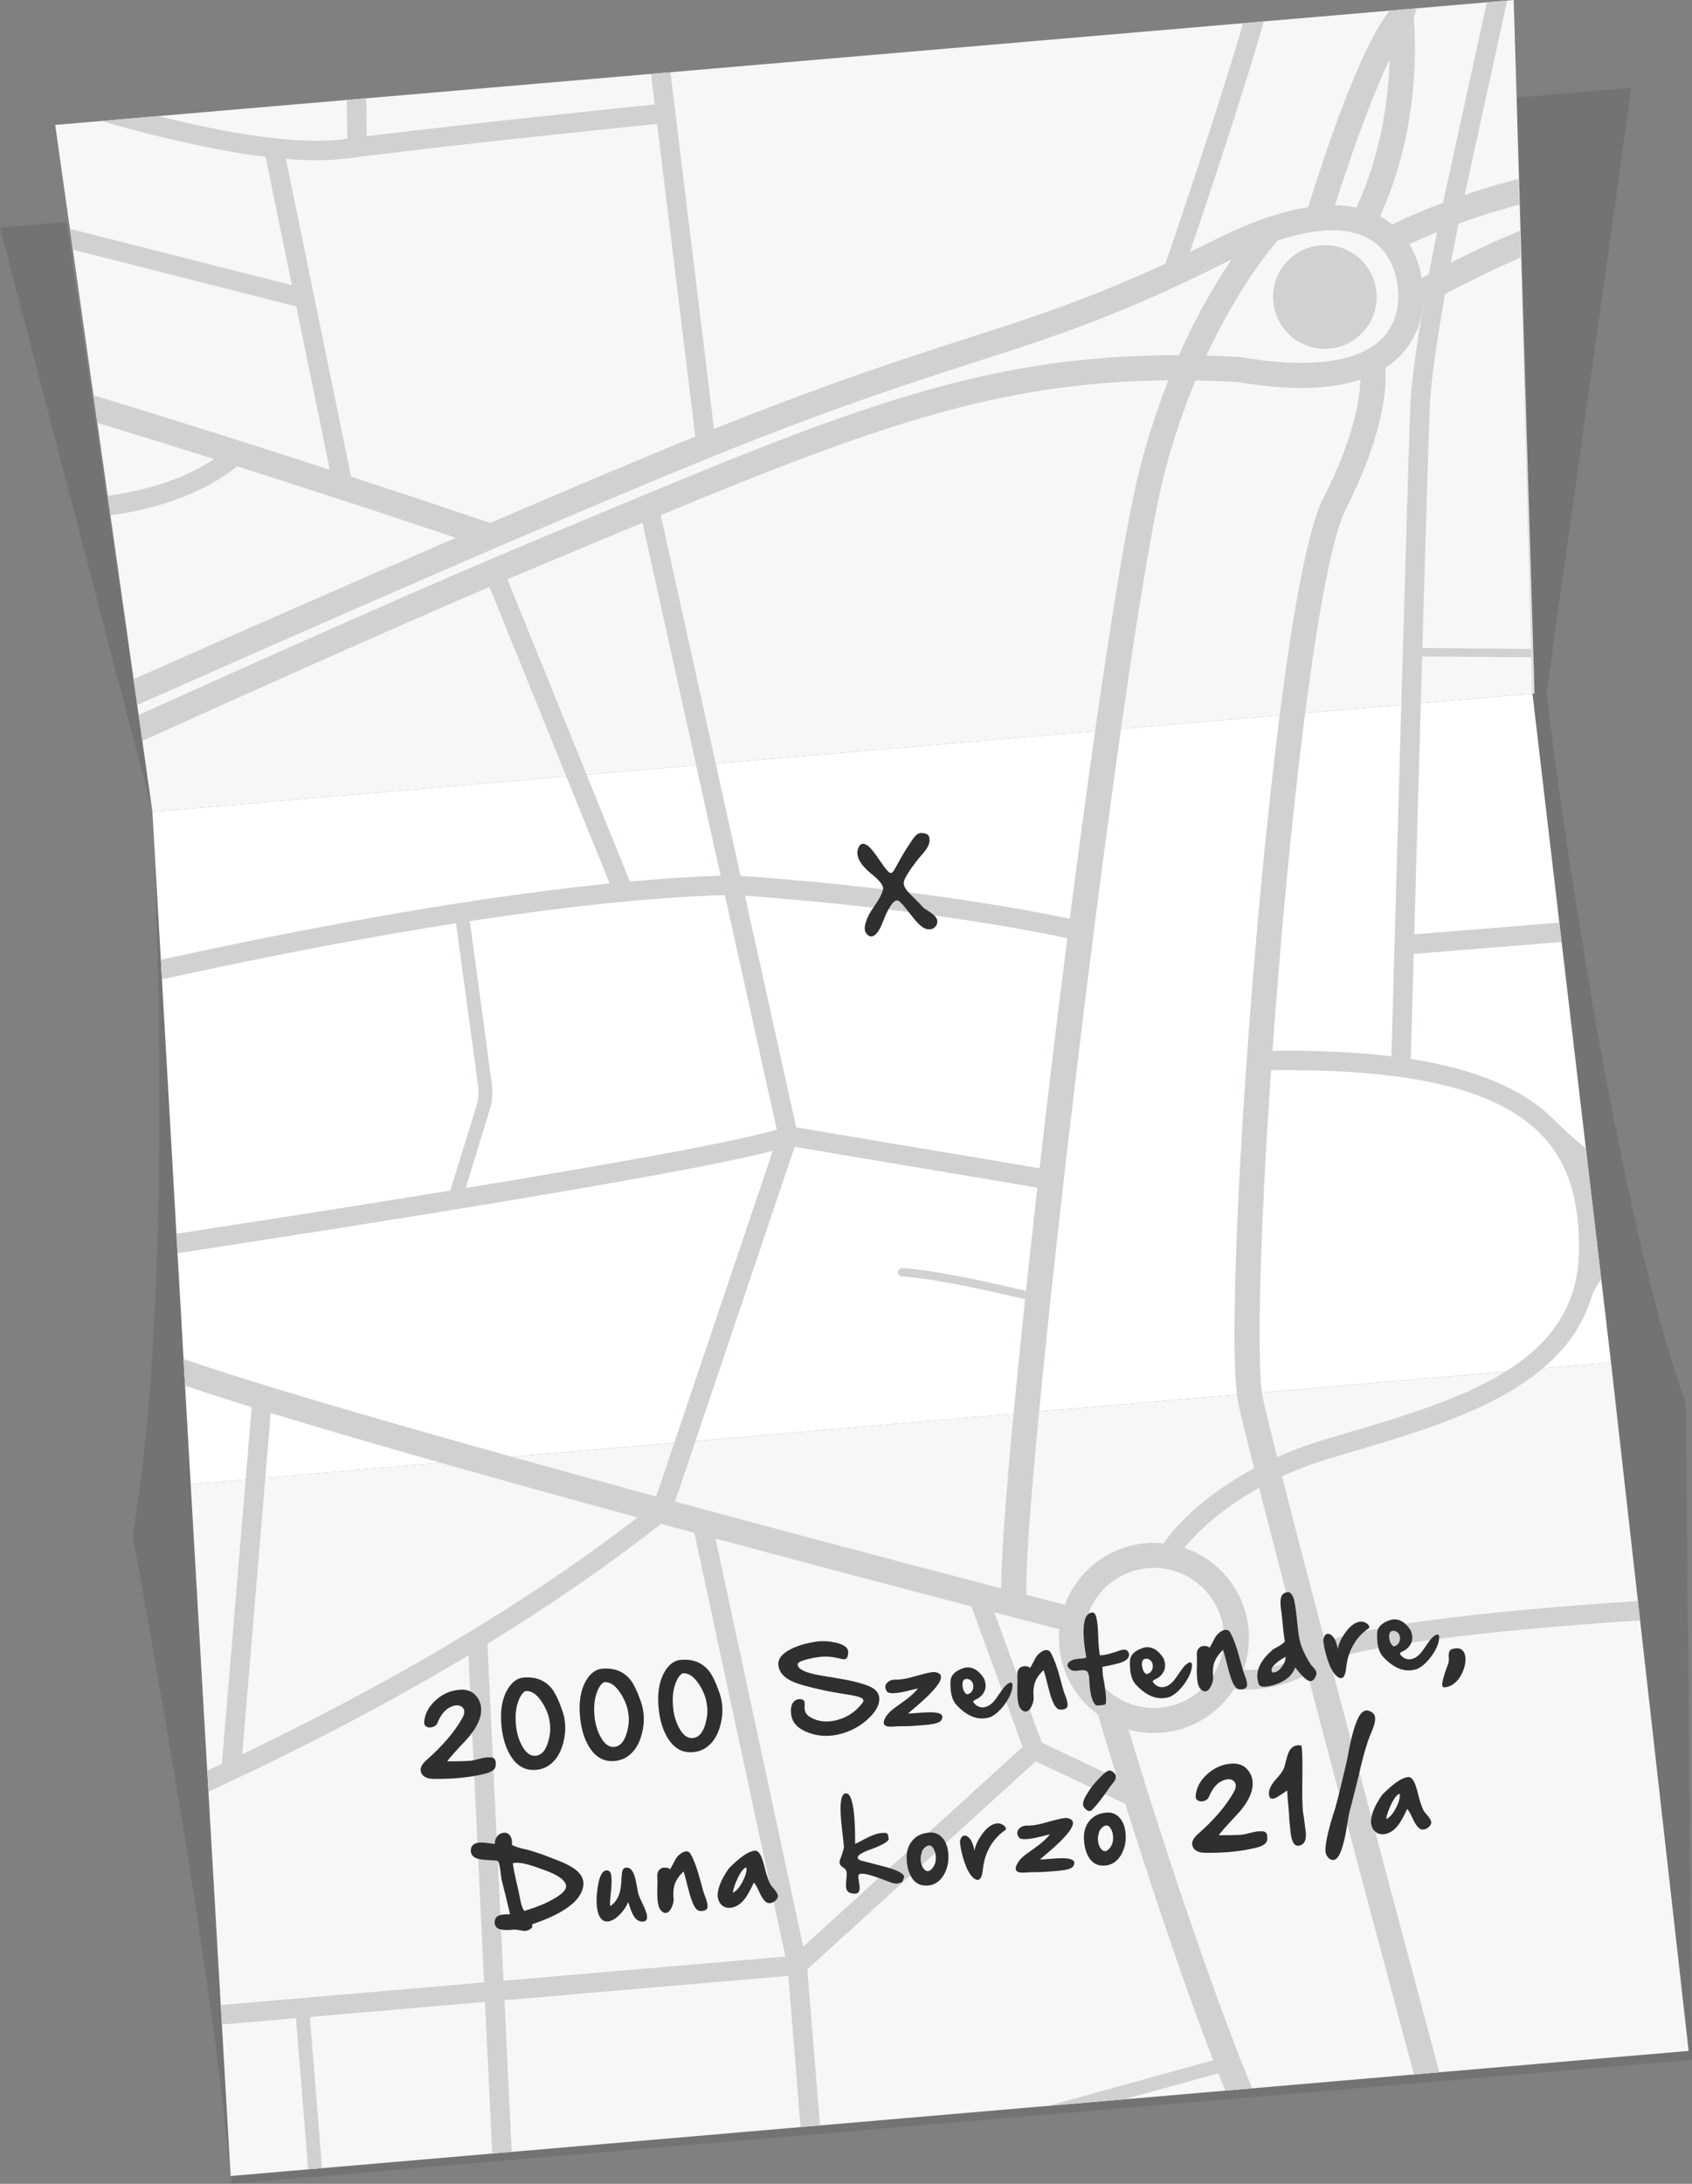
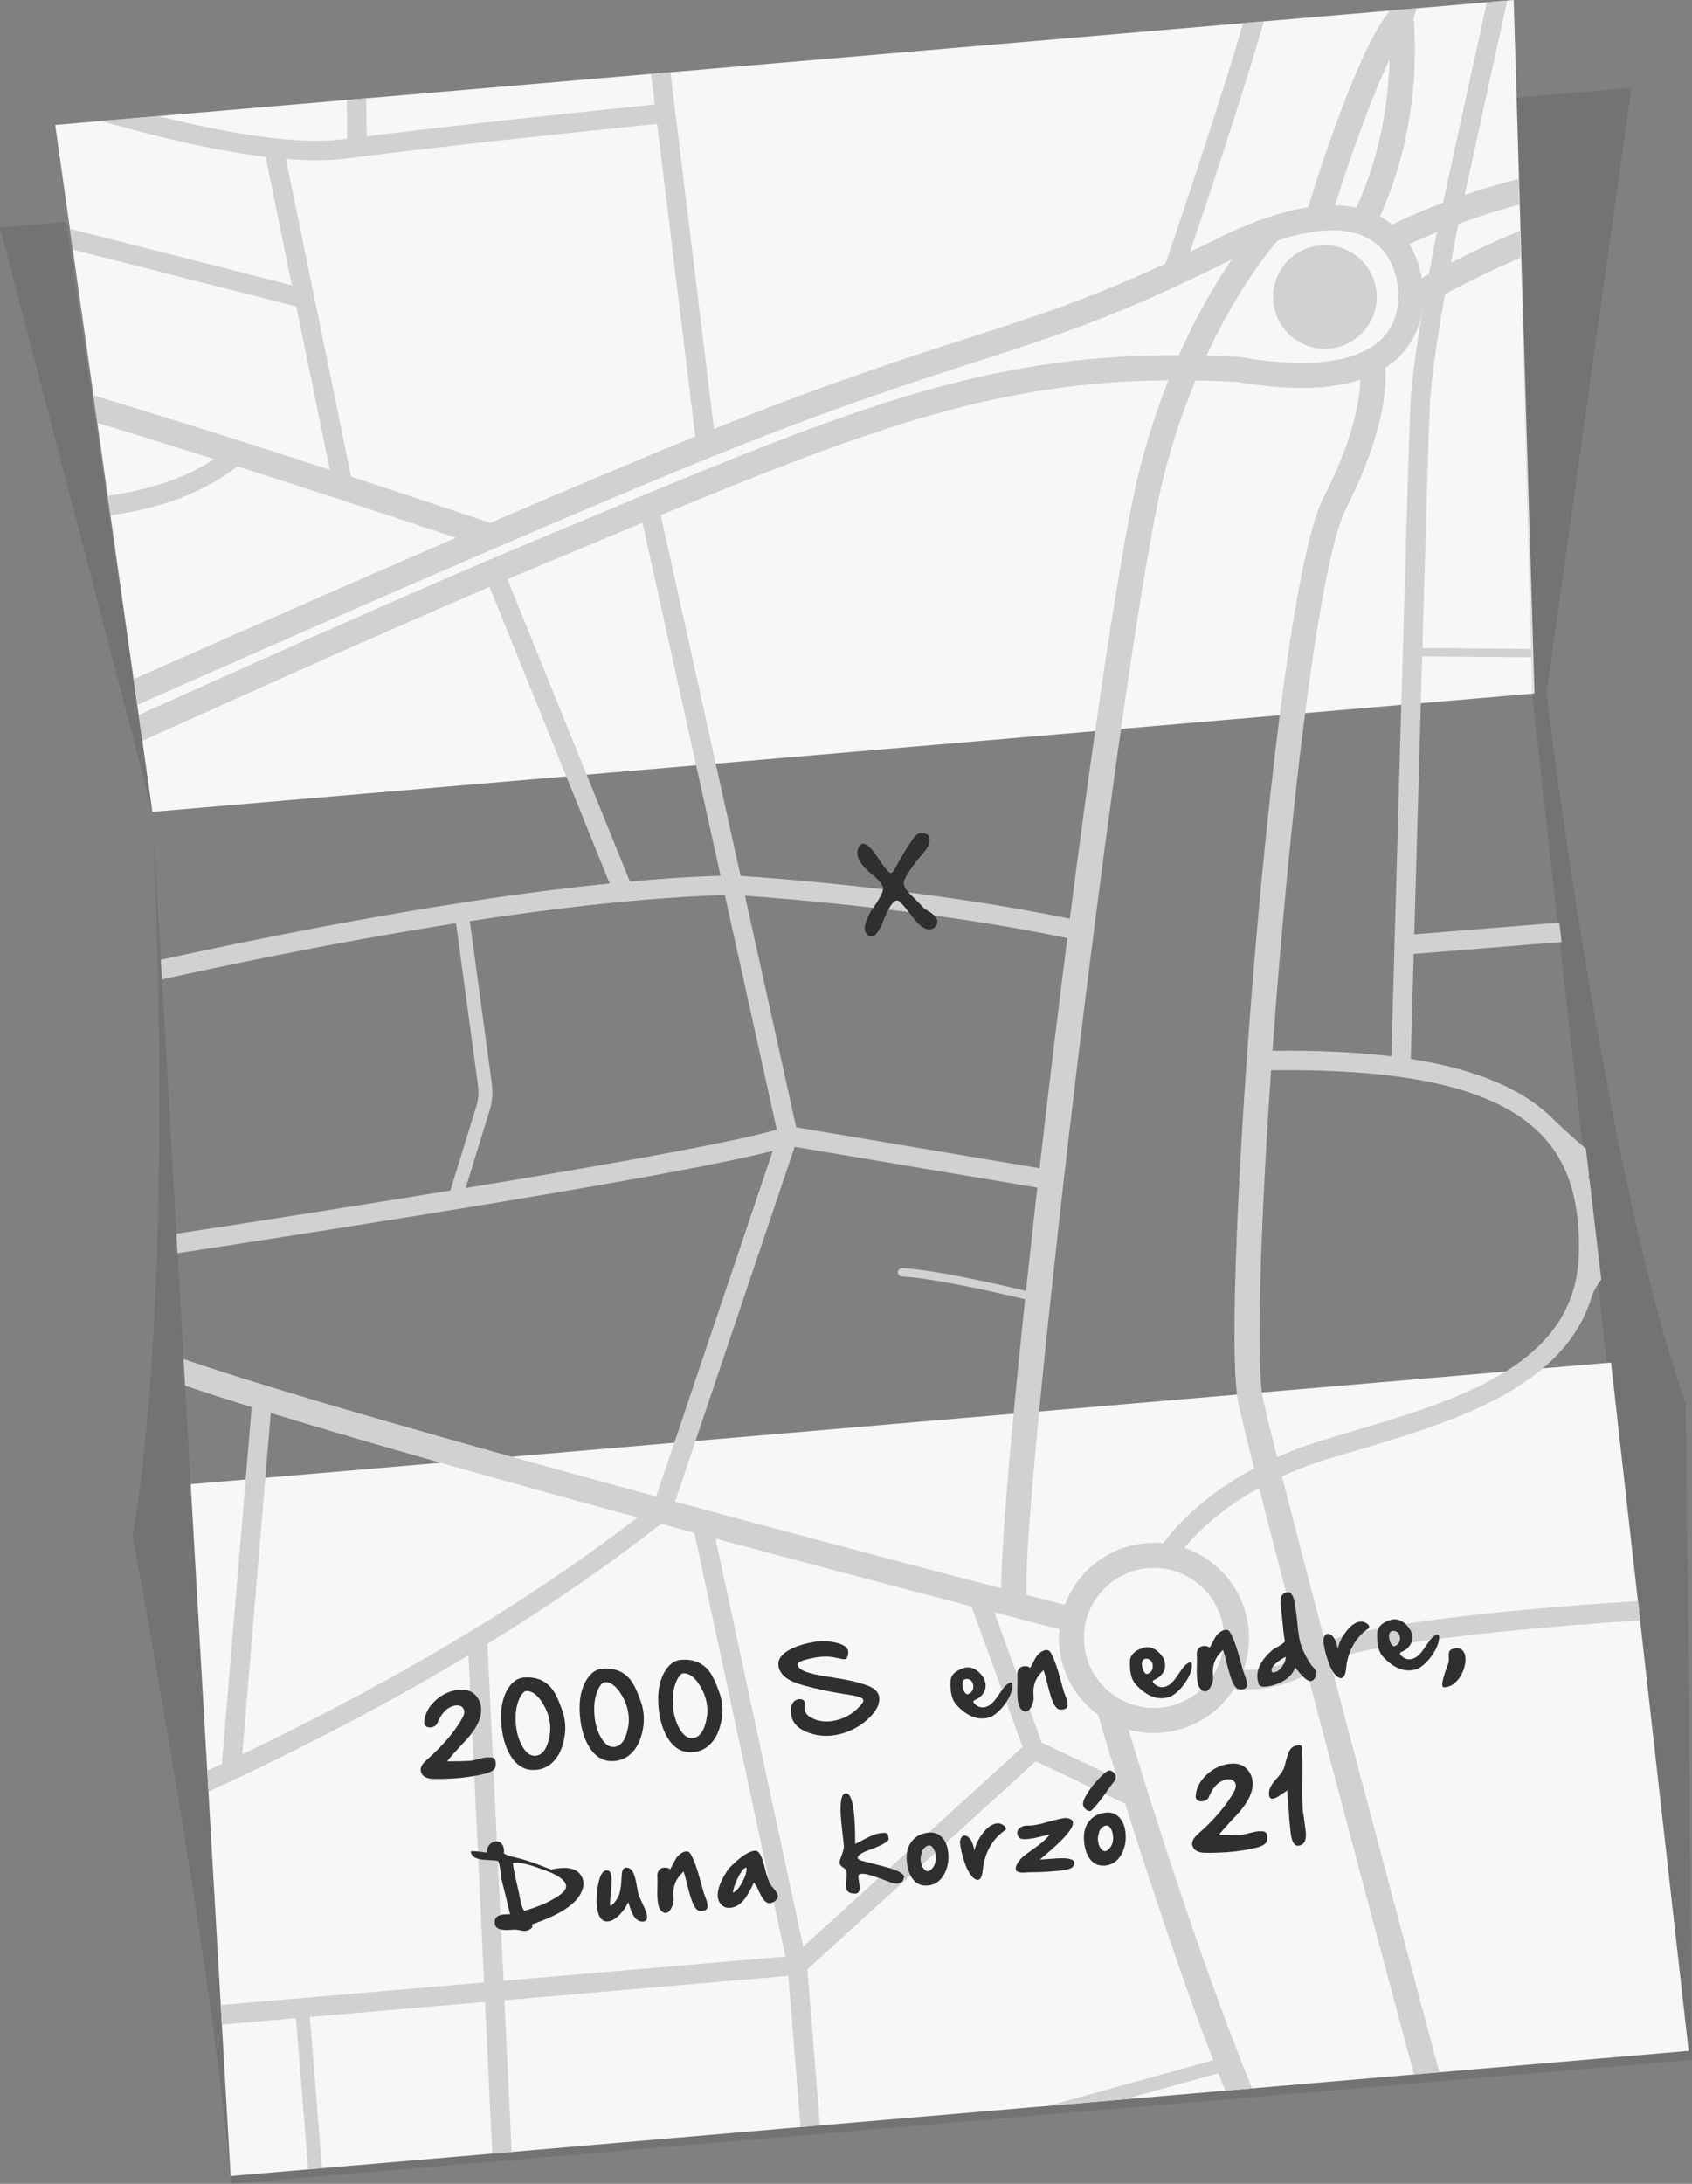
<svg xmlns="http://www.w3.org/2000/svg" version="1.1" id="Layer_1" zoomAndPan="disable" x="0px" y="0px" width="251.963px" height="325.003px" viewBox="0 0 251.963 325.003" enable-background="new 0 0 251.963 325.003" xml:space="preserve">
  <rect x="0" y="0" width="251.963" height="325.003" fill="#808080" stroke="none" />
  <g id="A4_sheet">
    <g>
      <path opacity="0.1" d="M34.279,323.836c-2.794-32.646-14.549-95.24-14.549-95.24c6.686-38.702,2.965-107.773,2.965-107.773    L34.279,323.836z" />
      <polygon opacity="0.1" points="9.891,33.014 22.695,120.823 0,33.861   " />
    </g>
    <g>
      <polygon fill="#F7F7F7" points="228.517,103.205 22.695,120.823 8.219,18.592 225.409,0   " />
      <path opacity="0.1" d="M230.316,103.056l12.62-89.991l-17.088,1.462l2.303,88.708l22.43,200.92L34.256,322.506l0.214,2.496    l217.493-18.447c0,0-0.876-97.751-0.962-97.756C239.567,176.667,230.669,107.489,230.316,103.056z" />
      <polygon fill="#F7F7F7" points="28.397,220.882 239.904,202.778 251.462,305.223 34.348,323.842   " />
-       <polygon fill="#FFFFFF" points="239.904,202.778 28.397,220.882 22.695,120.823 228.203,103.231   " />
    </g>
  </g>
  <g>
    <circle fill="#D0D1D1" cx="197.294" cy="44.195" r="7.715" />
    <path fill="#D0D1D1" d="M198.046,247.143c6.412-2.688,28.778-4.881,46.188-5.982l-0.324-2.883   c-12.338,0.787-37.818,2.76-46.598,6.073c-2.486-9.454-4.729-18.063-6.404-24.637c2.154-0.983,4.563-1.907,7.25-2.712   c1-0.299,2.012-0.598,3.027-0.897c15.096-4.464,31.973-9.456,35.959-23.524c0.314-0.704,0.773-1.439,1.306-2.18l-1.74-14.802   c-0.062-0.202-0.119-0.409-0.187-0.607c0.042,0.032,0.085,0.063,0.127,0.096l-0.488-4.144c-1.637-1.373-3.225-2.804-4.539-4.072   l-0.006,0.004c-0.078-0.081-0.15-0.166-0.232-0.246c-4.514-4.527-11.465-7.499-21.301-9.028c0.068-2.438,0.229-8.139,0.439-15.634   l22.024-1.778l-0.339-2.883l-21.604,1.744c0.332-11.844,0.77-27.274,1.176-41.363l16.275,0.134l-0.033-1.243l-16.207-0.133   c0.504-17.433,0.957-32.562,1.096-35.881c0.176-4.133,1.234-10.905,2.285-16.812c2.801-1.483,6.803-3.496,11.25-5.411l-0.107-4.006   c-3.854,1.603-7.419,3.307-10.287,4.764c0.473-2.497,0.887-4.561,1.137-5.798c2.582-0.946,5.634-1.942,9.045-2.851l-0.104-3.83   c-2.941,0.754-5.635,1.575-8.02,2.388l6.331-28.925l-3.026,0.259l-6.527,29.823c-3.551,1.344-6.152,2.553-7.564,3.25   c-0.477-0.392-1-0.762-1.582-1.098c-0.08-0.046-0.162-0.088-0.242-0.132c6.197-13.575,5.254-26.978,5.01-29.473l0.438-1.475   l-3.992,0.341l-0.011,0.038c-4.697,5.613-10.684,24.475-12.141,29.219c-4.076,0.632-8.777,2.276-14.084,4.936   c-1.209,0.605-2.375,1.179-3.514,1.729c2.496-7.36,7.943-23.634,11.002-34.316l-3.089,0.265   c-3.013,10.336-8.203,25.965-11.563,35.781c-11.418,5.288-19.592,7.922-29.502,11.114c-9.258,2.982-19.75,6.361-35.797,12.724   c-0.626,0.249-1.274,0.508-1.935,0.772L99.837,10.75l-2.892,0.248l0.557,4.557c-4.575,0.464-26.911,2.746-42.89,4.723l-0.077-5.649   l-2.896,0.248l0.078,5.765c-0.193,0.025-0.39,0.05-0.582,0.075c-6.997,0.903-17.503-0.928-27.564-3.437l-8.516,0.729   c0.192,0.055,0.379,0.11,0.572,0.165c9.383,2.651,17.374,4.375,23.922,5.167l3.922,19.107l-33.064-8.398l0.439,3.104l33.272,8.452   l4.988,24.302c-12.765-4.149-24.46-7.821-35.19-11.079l0.58,4.098c5.855,1.783,11.674,3.587,17.393,5.392   c-4.6,3.045-10.182,4.684-15.855,5.465l0.412,2.908c7.744-1.065,14.07-3.498,18.893-7.283c10.625,3.375,20.857,6.723,30.356,9.893   c0.734,0.244,1.474,0.49,2.197,0.732c-15.55,6.723-32.478,14.167-47.993,21.04l0.543,3.837   c19.752-8.751,41.922-18.488,60.613-26.479c11.204-4.79,21.156-8.953,28.576-11.895c15.934-6.318,26.364-9.677,35.565-12.641   c12.016-3.87,21.508-6.927,37.193-14.787c0.35-0.175,0.688-0.334,1.031-0.5c-2.264,3.307-5.115,8.061-7.859,14.252   c-29.725-0.071-50.084,8.436-90.437,25.302l-0.975,0.407l-4.895,2.044c-14.494,6.048-35.885,15.537-58.602,25.798l0.545,3.846   c19.258-8.704,37.619-16.88,51.697-22.905l17.893,44.128c-22.973,2.318-48.939,7.435-66.84,11.358l0.166,2.92   c4.928-1.086,10.465-2.263,16.393-3.446c8.082-1.614,17.563-3.372,27.402-4.913l3.28,24.184c0.136,1.004,0.05,2.047-0.249,3.015   l-3.883,12.583c-13.67,2.233-28.162,4.498-40.786,6.423l0.165,2.903c25.41-3.879,74.955-11.643,88.641-15.24l-17.361,51.445   c-27.99-7.606-56.188-15.581-70.381-20.453l0.225,3.955c2.898,0.981,6.23,2.055,9.92,3.2l-3.256,38.948l-1.184,14.146   c-0.729,0.343-1.453,0.672-2.18,1.008l0.18,3.127c7.732-3.564,14.869-7.1,21.418-10.562c6.285-3.323,12.045-6.581,17.305-9.736   l0.629,13.167l1.697,35.52l-39.213,3.365l0.168,2.898l11.029-0.947l1.816,22.502l2.064-0.176l-1.816-22.504l26.09-2.24   l1.079,22.568l2.892-0.246l-1.08-22.57l42.277-3.631l1.817,22.512l2.89-0.248l-1.876-23.24l34.004-30.951l13.334,6.319   c3.375,10.735,8.299,25.771,13.105,38.169l-24.566,6.787l11.279-0.967l14.047-3.881c0.35,0.881,0.696,1.74,1.042,2.586l3.985-0.342   c-6.354-15.42-13.863-38.307-18.406-53.399c1.559,0.435,3.221,0.608,4.926,0.47c4.59-0.37,8.498-2.906,10.799-6.521   c0.861,0.092,2.039,0.148,3.422,0.037c2.15-0.174,4.799-0.758,7.514-2.246c5.451,20.705,11.771,44.383,15.844,59.594l3.779-0.324   C210.151,292.782,203.577,268.155,198.046,247.143z M73.02,77.819c-7.201-2.423-14.109-4.714-20.74-6.879l-9.707-47.294   c2.84,0.231,5.371,0.265,7.568,0.088c0.471-0.038,0.926-0.085,1.365-0.142c16.037-2.066,41.592-4.677,46.348-5.158l5.684,46.531   C95.197,68.354,84.605,72.833,73.02,77.819z M229.331,168.677c4.131,4.14,5.969,9.815,5.785,17.858   c-0.379,16.624-17.855,21.791-34.756,26.787c-1.018,0.302-2.031,0.602-3.035,0.902c-2.625,0.785-4.996,1.68-7.143,2.633   c-1.039-4.115-1.783-7.164-2.119-8.74c-0.994-4.657-0.443-24.725,1.221-48.837C209.95,159.035,222.702,162.032,229.331,168.677z    M213.979,34.54c-0.328,1.646-0.752,3.828-1.201,6.27c-0.381,0.204-0.732,0.395-1.059,0.573c-0.168-1.058-0.629-3.048-1.859-5.044   C210.874,35.86,212.269,35.236,213.979,34.54z M211.882,45.561c0.02-0.011,0.037-0.02,0.057-0.031   c-0.922,5.387-1.764,11.133-1.924,14.912c-0.34,8.021-2.482,84.637-2.82,96.762c-5.162-0.623-11.041-0.896-17.705-0.825   c0.32-4.482,0.68-9.085,1.072-13.739c2.965-35.148,6.732-60.763,9.834-66.846c5.244-10.288,6.209-17.48,5.881-21.035   c0.83-0.54,1.586-1.143,2.252-1.829C210.851,50.53,211.655,47.738,211.882,45.561z M206.931,8.867   c-0.158,5.439-1.127,13.79-4.943,22.033c-1-0.215-2.063-0.335-3.188-0.356C200.606,24.817,203.923,15.112,206.931,8.867z    M190.265,35.797c5.854-1.923,10.479-2.035,13.578-0.27c3.875,2.208,4.234,6.671,4.248,6.851l0.008,0.133l0.025,0.121   c0.035,0.184,0.836,4.524-2.307,7.735c-3.512,3.589-10.807,4.55-21.096,2.778l-0.215-0.024c-1.65-0.09-3.266-0.157-4.854-0.201   C184.321,42.886,189.12,37.102,190.265,35.797z M178.028,56.614c2.008,0.036,4.061,0.11,6.166,0.224   c7.656,1.308,13.797,1.187,18.381-0.333c-0.068,2.884-0.941,8.646-5.502,17.593c-4.973,9.756-9.086,54.688-10.229,68.227   c-2.342,27.763-3.928,59.545-2.428,66.57c0.367,1.716,1.189,5.086,2.34,9.629c-8.076,4.295-12.129,9.211-13.516,11.16   c-0.832-0.082-1.682-0.096-2.541-0.027c-5.648,0.457-10.26,4.189-12.123,9.178c-1.799-0.465-3.715-0.961-5.74-1.486   c-0.102-2.833,0.289-9.156,1.031-17.768c1.74-20.196,5.424-52.998,9.283-83.037c3.805-29.592,7.777-56.498,10.229-66.014   C174.724,65.321,176.337,60.684,178.028,56.614z M154.804,173.862l-36.239-6.088l-7.631-34.47   c6.501,0.457,28.405,2.217,48.007,6.315C157.491,151.001,156.081,162.683,154.804,173.862z M173.995,56.596   c-1.533,3.865-2.986,8.194-4.225,13.003c-2.381,9.232-6.002,33.115-9.555,60.148c-0.303,2.308-0.605,4.639-0.908,6.986   c-20.678-4.301-43.786-6.03-49.028-6.382L99.311,80.806l-0.916-4.136C130.046,63.556,148.782,56.82,173.995,56.596z M75.565,86.214   c1.789-0.76,3.502-1.482,5.126-2.16l5.871-2.452c1.818-0.76,3.59-1.5,5.328-2.226c1.28-0.534,2.543-1.062,3.783-1.577l0.514,2.322   l11.116,50.207c-4.288,0.137-8.82,0.437-13.503,0.863L75.565,86.214z M69.342,176.808l3.58-11.599   c0.387-1.254,0.498-2.604,0.32-3.903l-3.284-24.222c12.947-1.977,26.384-3.536,37.984-3.872l7.725,34.892   C109.934,169.87,90.877,173.27,69.342,176.808z M118.338,170.676l36.136,6.07c-0.598,5.283-1.166,10.434-1.689,15.369   c-4.07-0.977-13.502-3.129-18.424-3.387c-0.344-0.018-0.635,0.246-0.652,0.589s0.244,0.636,0.588,0.653   c4.82,0.251,14.408,2.447,18.355,3.393c-1.344,12.684-2.402,23.854-3.004,32.006c-0.357,4.837-0.555,8.611-0.555,11.006   c-2.416-0.63-4.959-1.294-7.6-1.986c-12.154-3.186-26.469-6.984-40.972-10.916L118.338,170.676z M48.594,254.83   c-4.176,2.167-8.358,4.251-12.521,6.241l0.938-11.216l3.308-39.565c15.11,4.623,35.205,10.255,54.619,15.537   C80.728,236.796,64.719,246.463,48.594,254.83z M74.982,294.784l-1.678-35.061l-0.72-15.086   c10.681-6.552,19.199-12.619,25.856-17.857c1.661,0.449,3.314,0.897,4.957,1.34l5.686,26.436l7.877,36.625L74.982,294.784z    M119.613,289.715l-7.784-36.191l-5.281-24.555c11.72,3.153,22.729,6.066,31.689,8.418c2.279,0.598,4.432,1.162,6.422,1.682   l7.621,20.912L119.613,289.715z M155.134,259.342l-7.063-19.383c4.281,1.115,7.605,1.976,9.678,2.51   c-0.072,0.797-0.082,1.609-0.016,2.432c0.344,4.266,2.559,7.936,5.768,10.283c0.416,1.401,1.443,4.83,2.889,9.492L155.134,259.342z    M172.677,254.151c-5.729,0.463-10.766-3.821-11.227-9.549c-0.463-5.729,3.822-10.766,9.549-11.229   c5.729-0.462,10.766,3.822,11.229,9.551C182.688,248.653,178.405,253.689,172.677,254.151z M185.159,248.524   c0.658-1.836,0.951-3.834,0.783-5.9c-0.467-5.794-4.381-10.498-9.564-12.262c1.658-2.03,5.141-5.627,11.117-8.932   c1.715,6.711,3.969,15.361,6.451,24.801C190.593,248.26,187.263,248.584,185.159,248.524z" />
  </g>
  <g>
    <path fill="#2F2F2F" d="M73.737,261.923c0.039,0.089,0.066,0.196,0.08,0.323c0.019,0.164,0.016,0.356-0.009,0.576   c-0.042,0.412-0.402,0.746-1.083,1c-0.278,0.105-0.775,0.229-1.492,0.375c-0.723,0.145-1.472,0.262-2.249,0.349   c-1.38,0.155-2.854,0.222-4.421,0.194c-0.967-0.014-1.575-0.312-1.828-0.893c-0.047-0.113-0.076-0.225-0.089-0.338   c-0.055-0.484,0.224-0.998,0.837-1.54c2.432-2.138,4.223-4.237,5.373-6.296c0.205-0.357,0.299-0.686,0.28-0.983l-0.005-0.044   c-0.027-0.248-0.132-0.447-0.312-0.6c-0.254-0.201-0.561-0.283-0.92-0.242c-0.248,0.027-0.528,0.112-0.842,0.256   c-0.781,0.365-1.427,1.162-1.938,2.396c-0.076,0.195-0.229,0.354-0.456,0.472c-0.158,0.082-0.327,0.132-0.507,0.151   c-0.053,0.007-0.106,0.011-0.161,0.012c-0.257-0.004-0.461-0.076-0.614-0.211c-0.126-0.113-0.198-0.254-0.217-0.418   c-0.007-0.063-0.007-0.127,0.001-0.192c0.099-1.216,0.678-2.3,1.737-3.251c0.983-0.873,2.073-1.378,3.269-1.513l0.153-0.017   c1.205-0.137,2.123,0.238,2.754,1.121c0.311,0.443,0.495,0.926,0.555,1.451c0.052,0.461,0.009,0.956-0.129,1.482   c-0.303,1.107-1.046,2.293-2.227,3.559c-1.538,1.635-2.431,2.645-2.678,3.031c1.423,0.002,2.566-0.022,3.432-0.076l0.051-0.006   c0.229-0.025,0.687-0.128,1.375-0.309c0.368-0.096,0.679-0.158,0.931-0.187c0.209-0.024,0.377-0.024,0.502-0.005   C73.313,261.506,73.596,261.629,73.737,261.923z" />
    <path fill="#2F2F2F" d="M83.719,254.518c0.203,0.577,0.339,1.162,0.405,1.755c0.133,1.177-0.003,2.385-0.404,3.624   c-0.311,0.956-0.765,1.729-1.362,2.318c-0.672,0.676-1.482,1.066-2.429,1.173c-1.604,0.181-2.888-0.491-3.852-2.017   c-0.718-1.135-1.177-2.563-1.375-4.281c-0.253-2.24,0.004-4.066,0.771-5.482c0.644-1.184,1.459-1.832,2.445-1.942l0.08-0.009   c1.761-0.135,3.137,0.396,4.128,1.594C82.639,251.872,83.17,252.961,83.719,254.518z M81.636,259.21   c0.269-0.931,0.358-1.79,0.271-2.575c-0.011-0.09-0.022-0.174-0.036-0.256c-0.114-1.016-0.5-2.032-1.156-3.051   c-0.744-1.146-1.529-1.702-2.357-1.668l-0.029,0.003c-0.131,0.015-0.289,0.118-0.474,0.312c-0.232,0.258-0.434,0.605-0.606,1.043   c-0.435,1.076-0.567,2.365-0.398,3.869l0.021,0.188c0.142,1.086,0.46,2.05,0.953,2.89c0.567,0.976,1.228,1.419,1.98,1.335   c0.067-0.008,0.136-0.021,0.202-0.038C80.74,261.095,81.283,260.411,81.636,259.21z" />
    <path fill="#2F2F2F" d="M95.42,253.2c0.202,0.578,0.338,1.163,0.404,1.756c0.133,1.177-0.002,2.385-0.404,3.625   c-0.311,0.955-0.765,1.727-1.362,2.316c-0.672,0.676-1.481,1.066-2.429,1.174c-1.604,0.181-2.888-0.492-3.852-2.018   c-0.718-1.134-1.177-2.561-1.375-4.279c-0.252-2.24,0.005-4.068,0.771-5.482c0.644-1.186,1.459-1.832,2.445-1.943l0.08-0.01   c1.761-0.133,3.138,0.396,4.129,1.595C94.34,250.553,94.871,251.643,95.42,253.2z M93.336,257.893   c0.269-0.932,0.358-1.789,0.271-2.576c-0.011-0.088-0.022-0.172-0.036-0.255c-0.114-1.016-0.5-2.032-1.155-3.05   c-0.744-1.148-1.53-1.703-2.358-1.67l-0.028,0.004c-0.132,0.015-0.289,0.119-0.475,0.312c-0.231,0.257-0.434,0.605-0.605,1.042   c-0.435,1.078-0.568,2.366-0.399,3.869l0.021,0.188c0.143,1.086,0.46,2.05,0.953,2.89c0.567,0.975,1.228,1.419,1.98,1.334   c0.068-0.008,0.136-0.02,0.202-0.037C92.441,259.778,92.983,259.094,93.336,257.893z" />
    <path fill="#2F2F2F" d="M107.12,251.883c0.203,0.577,0.338,1.162,0.404,1.755c0.133,1.177-0.002,2.385-0.404,3.624   c-0.31,0.956-0.764,1.729-1.362,2.318c-0.672,0.676-1.481,1.066-2.429,1.173c-1.604,0.181-2.887-0.491-3.852-2.017   c-0.718-1.135-1.176-2.563-1.374-4.281c-0.253-2.24,0.004-4.066,0.77-5.482c0.645-1.184,1.46-1.832,2.446-1.942l0.08-0.009   c1.761-0.135,3.137,0.396,4.128,1.594C106.04,249.237,106.571,250.326,107.12,251.883z M105.036,256.576   c0.269-0.931,0.359-1.79,0.271-2.576c-0.01-0.089-0.021-0.173-0.036-0.255c-0.114-1.016-0.5-2.032-1.155-3.051   c-0.744-1.146-1.53-1.702-2.357-1.668l-0.029,0.003c-0.132,0.015-0.289,0.118-0.475,0.312c-0.231,0.258-0.434,0.605-0.605,1.042   c-0.435,1.077-0.567,2.366-0.398,3.869l0.021,0.188c0.142,1.086,0.46,2.05,0.952,2.889c0.567,0.977,1.228,1.42,1.98,1.336   c0.068-0.008,0.136-0.021,0.203-0.038C104.142,258.46,104.684,257.776,105.036,256.576z" />
    <path fill="#2F2F2F" d="M126.506,250.098c1.695,0.371,2.853,0.75,3.473,1.138c0.565,0.354,0.882,0.821,0.947,1.399   c0.018,0.155,0.016,0.32-0.004,0.494c-0.102,0.893-0.686,1.819-1.753,2.78c-1.136,1.019-2.465,1.731-3.989,2.14   c-0.425,0.111-0.847,0.191-1.265,0.238c-1.195,0.135-2.359-0.003-3.493-0.411c-1.585-0.574-2.455-1.487-2.61-2.739l-0.009-0.072   c-0.123-1.094,0.143-1.79,0.798-2.09c0.122-0.054,0.244-0.088,0.365-0.102c0.126-0.014,0.253-0.006,0.379,0.023   c0.243,0.063,0.394,0.176,0.452,0.342c0.009,0.033,0.015,0.073,0.021,0.122c0.01,0.089,0.014,0.201,0.009,0.339   c-0.017,0.282-0.02,0.48-0.007,0.592l0.007,0.064c0.056,0.492,0.306,0.874,0.75,1.149c0.925,0.57,1.968,0.788,3.129,0.657   c0.282-0.031,0.569-0.082,0.861-0.155c1.546-0.386,2.824-1.228,3.833-2.528c0.125-0.161,0.181-0.305,0.166-0.431   c-0.011-0.093-0.057-0.176-0.139-0.249c-0.18-0.153-0.552-0.291-1.117-0.414c-0.287-0.061-0.949-0.174-1.986-0.338   c-1.032-0.17-1.892-0.326-2.577-0.471c-2.329-0.504-3.918-0.951-4.764-1.338c-1.24-0.574-1.929-1.358-2.066-2.357l-0.004-0.036   c-0.106-0.943,0.53-1.758,1.91-2.445c0.969-0.478,2.118-0.825,3.446-1.044c0.141-0.025,0.28-0.047,0.422-0.063   c0.913-0.103,1.845-0.043,2.795,0.18c1.147,0.27,1.754,0.695,1.819,1.279c0.007,0.059,0.009,0.117,0.005,0.176   c-0.028,0.402-0.099,0.68-0.209,0.829c-0.072,0.101-0.181,0.159-0.327,0.177c-0.043,0.004-0.093,0.005-0.147,0.001   c-0.118-0.007-0.386-0.056-0.799-0.152c-0.445-0.108-0.838-0.177-1.176-0.208c-0.502-0.052-1.053-0.043-1.649,0.023   c-0.462,0.053-0.949,0.139-1.463,0.26c-1.16,0.27-1.745,0.54-1.754,0.811c0,0.035,0.001,0.07,0.005,0.104   c0.066,0.594,0.944,1.07,2.634,1.43c0.499,0.107,1.342,0.253,2.528,0.439C125.11,249.831,125.962,249.983,126.506,250.098z" />
-     <path fill="#2F2F2F" d="M135.211,255.016c0.163,0.006,0.63-0.021,1.4-0.084c0.838-0.07,1.481-0.105,1.929-0.107   c1.147,0.01,1.745,0.226,1.793,0.647c0.018,0.155-0.038,0.34-0.167,0.551c-0.178,0.3-0.786,0.515-1.824,0.641l-0.168,0.019   c-0.287,0.033-0.635,0.063-1.045,0.088c-0.514,0.033-0.813,0.055-0.901,0.064c-0.359,0.041-0.881,0.063-1.564,0.066   c-0.713,0.001-1.232,0.018-1.56,0.05c-0.954,0.088-1.456-0.085-1.505-0.517c-0.014-0.127,0.012-0.274,0.076-0.443   c0.219-0.592,0.695-1.166,1.43-1.727c0.195-0.145,0.507-0.37,0.935-0.674c0.429-0.304,0.749-0.537,0.963-0.699   c0.742-0.565,1.307-1.104,1.692-1.615c-0.091,0.021-0.429,0.104-1.013,0.248c-0.574,0.143-1.052,0.251-1.433,0.322   c-0.261,0.049-0.497,0.086-0.711,0.109c-0.812,0.092-1.3,0.015-1.465-0.232c-0.137-0.201-0.214-0.392-0.234-0.571   c-0.029-0.263,0.059-0.501,0.266-0.716c0.247-0.259,0.56-0.41,0.938-0.453c0.102-0.012,0.207-0.017,0.315-0.014   c0.232,0.008,0.491-0.004,0.778-0.035c0.573-0.064,1.261-0.215,2.061-0.447c1.287-0.37,2.197-0.586,2.732-0.646l0.095-0.011   c0.689,0.055,1.057,0.282,1.102,0.68c0.058,0.511-0.426,1.304-1.452,2.378c-0.554,0.584-1.281,1.262-2.184,2.033   C135.633,254.652,135.206,255.017,135.211,255.016z" />
    <path fill="#2F2F2F" d="M149.711,250.895c0.325-0.302,0.577-0.463,0.758-0.482c0.179-0.021,0.284,0.105,0.315,0.377   c-0.024,0.834-0.387,1.748-1.086,2.743c-0.685,0.962-1.414,1.63-2.188,2.002c-0.284,0.097-0.57,0.161-0.856,0.193   c-1.425,0.16-2.827-0.499-4.208-1.978c-0.471-0.502-0.759-1.232-0.867-2.19c-0.045-0.402-0.059-0.85-0.04-1.339   c0.034-0.879,0.659-1.527,1.878-1.944c0.165-0.058,0.33-0.098,0.495-0.116c0.452-0.051,0.892,0.048,1.318,0.295   c0.483,0.281,0.921,0.73,1.311,1.352c0.115,0.287,0.188,0.559,0.218,0.816c0.086,0.762-0.202,1.416-0.864,1.964   c-0.107,0.091-0.255,0.181-0.442,0.271c-0.209,0.102-0.335,0.166-0.377,0.19c-0.096,0.065-0.139,0.139-0.13,0.222l0.002,0.015   c0.021,0.1,0.122,0.229,0.302,0.387c0.382,0.33,0.794,0.471,1.236,0.421c0.126-0.015,0.255-0.044,0.389-0.087   c0.554-0.191,1.077-0.654,1.57-1.389C149.106,251.643,149.528,251.069,149.711,250.895z M143.978,252.155   c0.311-0.035,0.554-0.174,0.728-0.414c0.163-0.221,0.241-0.479,0.237-0.781c0-0.048-0.003-0.098-0.009-0.146   c-0.026-0.232-0.107-0.432-0.245-0.6c-0.183-0.225-0.427-0.34-0.732-0.346c-0.039,0-0.076,0.002-0.11,0.006   c-0.194,0.021-0.336,0.119-0.425,0.291c-0.093,0.178-0.123,0.413-0.09,0.704C143.404,251.52,143.619,251.948,143.978,252.155z" />
    <path fill="#2F2F2F" d="M158.637,252.334c0.187,0.48,0.297,0.873,0.332,1.18c0.027,0.248,0.005,0.436-0.069,0.561   c-0.121,0.195-0.337,0.313-0.647,0.348c-0.122,0.014-0.26,0.014-0.413,0.002c-0.422-0.025-0.806-0.487-1.152-1.384   c-0.207-0.527-0.473-1.45-0.799-2.767c-0.224-0.898-0.385-1.471-0.48-1.717c-0.669,0.617-1.114,1.271-1.337,1.967   c-0.181,0.57-0.231,1.263-0.149,2.076c0.034,0.35-0.055,0.764-0.267,1.24c-0.243,0.549-0.537,0.842-0.883,0.881   c-0.296,0.033-0.584-0.144-0.863-0.529c-0.17-0.238-0.287-0.647-0.353-1.23c-0.06-0.53-0.076-1.201-0.05-2.017   c0.022-0.712,0.022-1.196-0.002-1.454c-0.053-0.511,0.039-0.9,0.275-1.168c0.164-0.194,0.388-0.309,0.67-0.34   c0.111-0.013,0.234-0.012,0.369,0.002c0.323,0.033,0.506,0.123,0.547,0.271c0.142-0.189,0.318-0.496,0.53-0.924   c0.196-0.396,0.358-0.688,0.485-0.875c0.098-0.139,0.261-0.299,0.491-0.482c0.313-0.242,0.598-0.378,0.855-0.406   c0.311-0.035,0.553,0.088,0.728,0.367c0.508,0.884,1.016,2.298,1.525,4.243c0.187,0.692,0.331,1.212,0.435,1.56   C158.447,251.854,158.521,252.051,158.637,252.334z" />
-     <path fill="#2F2F2F" d="M167.96,245.77c0.101,0.146,0.158,0.29,0.175,0.432c0.013,0.111,0,0.219-0.038,0.32   c-0.149,0.422-0.616,0.749-1.402,0.986c-0.485,0.143-1.231,0.311-2.238,0.502l-0.289,0.055c-0.001,0.035,0.002,0.133,0.011,0.294   c0.012,0.413,0.03,0.733,0.057,0.961c0.011,0.097,0.022,0.177,0.034,0.239c0.112,0.523,0.222,1.186,0.327,1.986l0.036,0.326   c0.126,1.113,0.098,1.713-0.085,1.797c-0.007,0.031-0.132,0.06-0.374,0.087c-0.588,0.065-0.909,0.077-0.963,0.034   c-0.453-0.353-0.756-1.207-0.908-2.563c-0.047-0.412-0.079-0.869-0.096-1.369c-0.006-0.092-0.014-0.184-0.023-0.271   c-0.047-0.422-0.161-0.713-0.341-0.868c-0.158-0.141-0.479-0.184-0.959-0.129l-0.131,0.014c-0.078,0.014-0.15,0.025-0.219,0.033   c-0.325,0.036-0.576,0.035-0.753-0.004c-0.349-0.08-0.617-0.297-0.805-0.656l-0.005-0.043c-0.021-0.18,0.023-0.336,0.131-0.473   c0.24-0.313,0.73-0.51,1.469-0.594c0.165-0.018,0.307-0.027,0.426-0.025c0.093,0,0.179-0.006,0.257-0.014   c0.184-0.021,0.357-0.075,0.521-0.162c-0.131-0.635-0.231-1.264-0.301-1.885c-0.055-0.48-0.091-0.957-0.109-1.428   c-0.048-1.432,0.115-2.406,0.489-2.926c0.183-0.257,0.418-0.4,0.704-0.434l0.073-0.008c0.117-0.014,0.224,0.022,0.321,0.104   c0.219,0.188,0.378,0.735,0.48,1.644c0.06,0.535,0.1,1.191,0.119,1.972c0.013,0.511,0.026,0.844,0.039,1   c0.015,0.176,0.038,0.403,0.069,0.687l0.098,0.866c0.009,0.078,0.161,0.101,0.458,0.067c0.063-0.007,0.133-0.019,0.21-0.032   c0.449-0.074,1.001-0.215,1.657-0.422c0.033-0.014,0.106-0.041,0.22-0.084c0.4-0.152,0.711-0.242,0.93-0.268   C167.581,245.481,167.824,245.564,167.96,245.77z" />
    <path fill="#2F2F2F" d="M176.438,247.886c0.325-0.303,0.577-0.464,0.758-0.483c0.179-0.021,0.284,0.105,0.315,0.377   c-0.024,0.835-0.387,1.749-1.086,2.744c-0.685,0.961-1.414,1.629-2.188,2.001c-0.284,0.097-0.57,0.161-0.856,0.193   c-1.424,0.161-2.827-0.499-4.208-1.977c-0.471-0.503-0.759-1.233-0.867-2.19c-0.045-0.402-0.059-0.85-0.04-1.339   c0.034-0.88,0.659-1.528,1.878-1.944c0.165-0.059,0.33-0.098,0.495-0.117c0.452-0.051,0.892,0.049,1.318,0.295   c0.483,0.281,0.921,0.73,1.311,1.352c0.115,0.287,0.188,0.56,0.218,0.816c0.086,0.763-0.202,1.417-0.864,1.965   c-0.107,0.091-0.255,0.18-0.442,0.271c-0.209,0.103-0.335,0.167-0.377,0.19c-0.096,0.066-0.139,0.139-0.13,0.222l0.002,0.015   c0.021,0.101,0.122,0.23,0.302,0.387c0.382,0.33,0.794,0.471,1.236,0.422c0.126-0.015,0.256-0.044,0.389-0.088   c0.554-0.191,1.077-0.653,1.57-1.389C175.834,248.633,176.256,248.059,176.438,247.886z M170.705,249.145   c0.311-0.035,0.554-0.174,0.728-0.414c0.163-0.221,0.241-0.479,0.237-0.78c0-0.048-0.003-0.098-0.009-0.146   c-0.026-0.232-0.107-0.433-0.245-0.601c-0.183-0.225-0.427-0.34-0.732-0.345c-0.039-0.001-0.076,0.001-0.109,0.005   c-0.195,0.021-0.337,0.119-0.426,0.292c-0.093,0.177-0.122,0.412-0.09,0.703C170.132,248.51,170.347,248.939,170.705,249.145z" />
    <path fill="#2F2F2F" d="M185.364,249.325c0.187,0.48,0.297,0.873,0.332,1.18c0.027,0.248,0.004,0.436-0.07,0.561   c-0.12,0.196-0.336,0.313-0.647,0.348c-0.121,0.014-0.259,0.014-0.413,0.002c-0.421-0.025-0.805-0.486-1.151-1.383   c-0.208-0.527-0.474-1.451-0.799-2.767c-0.225-0.899-0.385-1.472-0.481-1.718c-0.669,0.617-1.114,1.272-1.336,1.967   c-0.182,0.571-0.231,1.264-0.15,2.076c0.035,0.35-0.054,0.764-0.266,1.24c-0.243,0.549-0.538,0.843-0.883,0.881   c-0.297,0.034-0.584-0.143-0.864-0.529c-0.169-0.238-0.286-0.646-0.353-1.23c-0.06-0.529-0.075-1.201-0.05-2.016   c0.023-0.713,0.022-1.197-0.001-1.454c-0.053-0.511,0.039-0.9,0.274-1.169c0.165-0.193,0.389-0.309,0.67-0.34   c0.111-0.013,0.235-0.012,0.369,0.003c0.323,0.032,0.506,0.122,0.548,0.271c0.141-0.189,0.317-0.496,0.53-0.924   c0.196-0.396,0.358-0.688,0.485-0.875c0.098-0.139,0.261-0.299,0.491-0.482c0.313-0.242,0.598-0.377,0.855-0.406   c0.31-0.035,0.553,0.088,0.727,0.367c0.509,0.885,1.017,2.299,1.525,4.244c0.188,0.691,0.332,1.211,0.435,1.56   C185.175,248.844,185.248,249.042,185.364,249.325z" />
    <path fill="#2F2F2F" d="M195.309,247.879c0.45,0.412,0.692,0.775,0.728,1.092c0.012,0.098,0.002,0.192-0.026,0.285   c-0.195,0.582-0.468,0.893-0.817,0.932c-0.423,0.048-1.056-0.457-1.897-1.514c-0.207-0.256-0.352-0.43-0.435-0.519   c-0.358,1.063-1.2,1.86-2.529,2.388c-0.616,0.247-1.192,0.4-1.727,0.461c-0.758,0.086-1.162-0.099-1.213-0.55   c-0.069-0.219-0.116-0.44-0.141-0.663c-0.159-1.408,0.603-2.836,2.284-4.281c0.091-0.072,0.298-0.197,0.623-0.371   c0.803-0.431,1.192-0.748,1.17-0.951c-0.07-0.318-0.141-0.793-0.213-1.43c-0.036-0.32-0.071-0.682-0.106-1.08   c-0.047-0.502-0.089-0.918-0.126-1.248c-0.027-0.249-0.053-0.447-0.074-0.597l-0.016-0.073c-0.028-0.164-0.051-0.32-0.068-0.473   c-0.106-0.947-0.031-1.588,0.227-1.922c0.176-0.23,0.429-0.365,0.759-0.402c0.054-0.007,0.107-0.01,0.161-0.011   c0.162-0.003,0.328,0.12,0.5,0.37c0.143,0.217,0.243,0.439,0.304,0.668c0.135,0.502,0.272,1.375,0.413,2.619l0.048,0.43   c0.02,0.166,0.045,0.418,0.078,0.758c0.017,0.191,0.035,0.373,0.055,0.549c0.127,1.131,0.292,1.981,0.493,2.549   C194.083,245.819,194.598,246.814,195.309,247.879z M191.464,246.579c-0.471,0.229-0.904,0.507-1.301,0.834   c-0.491,0.393-0.763,0.74-0.813,1.043c-0.009,0.05-0.011,0.1-0.005,0.148c0.012,0.111,0.063,0.211,0.151,0.301l0.199-0.002   c0.428-0.049,0.831-0.332,1.21-0.852C191.269,247.547,191.454,247.057,191.464,246.579z" />
    <path fill="#2F2F2F" d="M203.448,241.553c0.274,0.16,0.423,0.349,0.447,0.563c0.006,0.054,0.003,0.11-0.011,0.17   c-0.943,0.624-1.7,1.415-2.271,2.375c-0.631,1.051-1.014,2.236-1.149,3.562c-0.098,0.97-0.338,1.478-0.722,1.521   c-0.166,0.018-0.358-0.051-0.577-0.207c-0.542-0.394-1.022-1.213-1.443-2.459c-0.338-0.995-0.563-1.977-0.671-2.942   c0.048-0.405,0.166-0.69,0.354-0.86c0.09-0.074,0.187-0.117,0.288-0.129c0.112-0.012,0.228,0.01,0.347,0.066   c0.572,0.27,0.965,1.006,1.179,2.206c0.116-0.756,0.49-1.572,1.119-2.45c0.719-1.002,1.462-1.547,2.23-1.633l0.015-0.002   C202.854,241.302,203.143,241.376,203.448,241.553z" />
    <path fill="#2F2F2F" d="M213.249,243.742c0.324-0.303,0.577-0.464,0.757-0.483c0.18-0.021,0.285,0.105,0.315,0.377   c-0.024,0.835-0.387,1.749-1.086,2.744c-0.685,0.961-1.413,1.629-2.188,2.001c-0.284,0.097-0.57,0.161-0.856,0.193   c-1.424,0.161-2.826-0.499-4.208-1.977c-0.47-0.503-0.759-1.233-0.866-2.19c-0.046-0.402-0.06-0.85-0.041-1.339   c0.034-0.88,0.66-1.528,1.878-1.945c0.165-0.058,0.331-0.097,0.496-0.116c0.452-0.051,0.892,0.049,1.317,0.295   c0.484,0.281,0.921,0.73,1.311,1.352c0.116,0.287,0.188,0.559,0.218,0.816c0.086,0.762-0.202,1.417-0.864,1.965   c-0.107,0.09-0.255,0.18-0.441,0.271c-0.21,0.103-0.336,0.167-0.377,0.19c-0.097,0.065-0.14,0.139-0.13,0.222l0.001,0.015   c0.021,0.101,0.122,0.229,0.302,0.387c0.382,0.33,0.794,0.471,1.236,0.422c0.126-0.015,0.256-0.045,0.389-0.088   c0.554-0.191,1.078-0.653,1.57-1.389C212.644,244.489,213.065,243.915,213.249,243.742z M207.515,245   c0.312-0.035,0.554-0.174,0.729-0.414c0.162-0.221,0.241-0.479,0.237-0.781c-0.001-0.048-0.004-0.097-0.01-0.146   c-0.025-0.232-0.107-0.433-0.244-0.601c-0.184-0.225-0.427-0.34-0.732-0.345c-0.04-0.001-0.076,0.001-0.11,0.005   c-0.194,0.021-0.336,0.119-0.425,0.291c-0.094,0.178-0.123,0.413-0.091,0.704C206.941,244.366,207.157,244.794,207.515,245z" />
    <path fill="#2F2F2F" d="M217.906,245.756c0.169,0.228,0.272,0.516,0.312,0.865c0.016,0.142,0.021,0.293,0.015,0.457   c-0.02,0.563-0.161,1.146-0.423,1.752c-0.286,0.652-0.656,1.182-1.112,1.586c-0.457,0.401-0.948,0.631-1.473,0.689l-0.095,0.012   c-0.116,0.012-0.212-0.026-0.286-0.115c-0.035-0.047-0.057-0.111-0.066-0.199c-0.05-0.443,0.213-1.43,0.788-2.961   c0.061-0.158,0.101-0.264,0.12-0.316c0.062-0.188,0.08-0.482,0.055-0.883c-0.022-0.422,0.006-0.713,0.087-0.873   c0.125-0.246,0.386-0.391,0.784-0.436c0.063-0.008,0.132-0.012,0.205-0.017C217.288,245.264,217.651,245.412,217.906,245.756z" />
-     <path fill="#2F2F2F" d="M86.488,279.062c0.214,0.321,0.34,0.659,0.381,1.021c0.047,0.416-0.023,0.861-0.212,1.33   c-0.288,0.721-0.791,1.385-1.51,1.992c-1.101,0.932-2.671,1.781-4.71,2.545c-0.18,0.07-0.486,0.184-0.921,0.342l-0.291,0.105   c0.006,0.01,0.009,0.016,0.01,0.021l-0.008,0.001c0.018,0.063,0.028,0.121,0.035,0.174c0.018,0.156-0.02,0.272-0.108,0.352   c-0.288,0.244-0.582,0.383-0.884,0.417c-0.188,0.021-0.463-0.007-0.82-0.085c-0.338-0.069-0.603-0.104-0.794-0.104   c-0.069,0.004-0.206,0.012-0.411,0.025c-1.213,0.107-1.987-0.02-2.323-0.381c-0.141-0.156-0.224-0.346-0.248-0.57   c-0.016-0.136-0.011-0.283,0.016-0.443c0.081-0.502,0.503-0.795,1.267-0.881c0.204-0.023,0.49-0.033,0.859-0.031   c0.015-0.002,0.04-0.002,0.074,0c0.029,0.001,0.052,0,0.065-0.001c-0.46-1.95-0.879-3.663-1.257-5.136   c-0.026-0.104-0.063-0.365-0.109-0.777c-0.146-1.287-0.313-1.965-0.502-2.032c-0.138-0.048-0.499-0.083-1.082-0.106   c-0.87-0.035-1.496-0.109-1.878-0.225c-0.616-0.191-0.952-0.529-1.007-1.016l-0.009-0.08c-0.032-0.764,0.364-1.191,1.19-1.285   c0.359-0.041,0.93-0.004,1.71,0.11c0.34,0.05,0.57,0.078,0.688,0.085c-0.027-0.416,0.077-0.781,0.313-1.098   c0.243-0.329,0.562-0.514,0.955-0.559l0.059-0.006c0.281-0.032,0.525,0.039,0.732,0.213c0.266,0.221,0.424,0.549,0.473,0.986   l0.009,0.08c0.008,0.113,0.005,0.241-0.008,0.385c-0.008,0.065-0.011,0.103-0.01,0.112c0.018,0.022,0.102,0.073,0.253,0.148   c0.399,0.182,0.925,0.344,1.575,0.487c1.054,0.226,2.566,0.729,4.54,1.512l0.656,0.258   C84.909,277.601,85.99,278.306,86.488,279.062z M84.299,280.719l-0.008-0.074c-0.095-0.836-1.218-1.631-3.37-2.389l-0.599-0.212   c-1.685-0.622-2.898-0.892-3.642-0.808c-0.107,0.012-0.21,0.031-0.311,0.057c0.089,0.743,0.305,1.838,0.65,3.285   c0.123,0.522,0.209,0.898,0.26,1.129c0.015,0.082,0.042,0.238,0.083,0.472c0.225,1.263,0.473,1.997,0.742,2.204   c1.808-0.549,3.215-1.119,4.221-1.716l0.194-0.11C83.731,281.865,84.324,281.252,84.299,280.719z" />
+     <path fill="#2F2F2F" d="M86.488,279.062c0.214,0.321,0.34,0.659,0.381,1.021c0.047,0.416-0.023,0.861-0.212,1.33   c-0.288,0.721-0.791,1.385-1.51,1.992c-1.101,0.932-2.671,1.781-4.71,2.545c-0.18,0.07-0.486,0.184-0.921,0.342l-0.291,0.105   c0.006,0.01,0.009,0.016,0.01,0.021l-0.008,0.001c0.018,0.063,0.028,0.121,0.035,0.174c0.018,0.156-0.02,0.272-0.108,0.352   c-0.288,0.244-0.582,0.383-0.884,0.417c-0.188,0.021-0.463-0.007-0.82-0.085c-0.338-0.069-0.603-0.104-0.794-0.104   c-0.069,0.004-0.206,0.012-0.411,0.025c-1.213,0.107-1.987-0.02-2.323-0.381c-0.141-0.156-0.224-0.346-0.248-0.57   c-0.016-0.136-0.011-0.283,0.016-0.443c0.081-0.502,0.503-0.795,1.267-0.881c0.204-0.023,0.49-0.033,0.859-0.031   c0.015-0.002,0.04-0.002,0.074,0c0.029,0.001,0.052,0,0.065-0.001c-0.46-1.95-0.879-3.663-1.257-5.136   c-0.026-0.104-0.063-0.365-0.109-0.777c-0.146-1.287-0.313-1.965-0.502-2.032c-0.138-0.048-0.499-0.083-1.082-0.106   c-0.87-0.035-1.496-0.109-1.878-0.225c-0.616-0.191-0.952-0.529-1.007-1.016l-0.009-0.08c0.359-0.041,0.93-0.004,1.71,0.11c0.34,0.05,0.57,0.078,0.688,0.085c-0.027-0.416,0.077-0.781,0.313-1.098   c0.243-0.329,0.562-0.514,0.955-0.559l0.059-0.006c0.281-0.032,0.525,0.039,0.732,0.213c0.266,0.221,0.424,0.549,0.473,0.986   l0.009,0.08c0.008,0.113,0.005,0.241-0.008,0.385c-0.008,0.065-0.011,0.103-0.01,0.112c0.018,0.022,0.102,0.073,0.253,0.148   c0.399,0.182,0.925,0.344,1.575,0.487c1.054,0.226,2.566,0.729,4.54,1.512l0.656,0.258   C84.909,277.601,85.99,278.306,86.488,279.062z M84.299,280.719l-0.008-0.074c-0.095-0.836-1.218-1.631-3.37-2.389l-0.599-0.212   c-1.685-0.622-2.898-0.892-3.642-0.808c-0.107,0.012-0.21,0.031-0.311,0.057c0.089,0.743,0.305,1.838,0.65,3.285   c0.123,0.522,0.209,0.898,0.26,1.129c0.015,0.082,0.042,0.238,0.083,0.472c0.225,1.263,0.473,1.997,0.742,2.204   c1.808-0.549,3.215-1.119,4.221-1.716l0.194-0.11C83.731,281.865,84.324,281.252,84.299,280.719z" />
    <path fill="#2F2F2F" d="M95.648,283.235c0.422,0.861,0.656,1.5,0.703,1.913c0.057,0.505-0.131,0.782-0.563,0.831   c-0.297,0.033-0.594-0.049-0.891-0.247c-0.415-0.273-0.79-0.937-1.126-1.991c-0.099-0.313-0.173-0.537-0.223-0.67   c-0.282,0.682-0.706,1.309-1.271,1.879c-0.605,0.609-1.179,0.943-1.718,1.005c-0.438,0.05-0.799-0.099-1.084-0.446   c-0.302-0.374-0.499-0.962-0.59-1.764c-0.094-0.836-0.046-1.837,0.142-3.006c0.235-1.496,0.644-2.288,1.224-2.373l0.008-0.001   c0.213-0.024,0.387,0.027,0.52,0.155c0.133,0.133,0.221,0.391,0.265,0.775c0.063,0.568,0.032,1.408-0.094,2.52   c-0.095,0.857-0.128,1.414-0.099,1.672c0.01,0.092,0.028,0.146,0.055,0.163c0.024-0.003,0.057-0.019,0.098-0.048   c0.62-0.482,1.046-1.135,1.279-1.953c0.134-0.471,0.222-1.154,0.264-2.043c0.026-0.56,0.067-0.938,0.124-1.137   c0.092-0.315,0.267-0.487,0.524-0.516c0.506-0.058,0.899,0.252,1.182,0.928c0.168,0.396,0.332,1.063,0.492,2.006   c0.085,0.496,0.151,0.828,0.2,0.996C95.155,282.172,95.349,282.624,95.648,283.235z" />
    <path fill="#2F2F2F" d="M105.023,282.305c0.188,0.479,0.298,0.873,0.332,1.18c0.028,0.248,0.005,0.434-0.069,0.561   c-0.121,0.195-0.337,0.312-0.647,0.347c-0.122,0.014-0.26,0.015-0.413,0.002c-0.422-0.026-0.806-0.487-1.152-1.384   c-0.207-0.527-0.474-1.449-0.799-2.766c-0.224-0.899-0.385-1.473-0.48-1.719c-0.669,0.617-1.114,1.273-1.337,1.968   c-0.181,0.571-0.231,1.263-0.149,2.075c0.034,0.351-0.054,0.764-0.267,1.241c-0.243,0.55-0.537,0.843-0.882,0.882   c-0.297,0.033-0.585-0.145-0.864-0.53c-0.169-0.237-0.286-0.647-0.353-1.229c-0.06-0.531-0.076-1.202-0.05-2.018   c0.022-0.711,0.022-1.195-0.002-1.453c-0.053-0.512,0.039-0.9,0.275-1.168c0.164-0.195,0.388-0.309,0.67-0.341   c0.111-0.013,0.234-0.012,0.369,0.003c0.323,0.031,0.506,0.122,0.547,0.271c0.142-0.188,0.318-0.497,0.531-0.924   c0.196-0.396,0.357-0.687,0.484-0.874c0.098-0.139,0.261-0.3,0.491-0.482c0.313-0.242,0.598-0.379,0.855-0.407   c0.311-0.035,0.554,0.088,0.728,0.368c0.508,0.883,1.016,2.297,1.525,4.242c0.187,0.693,0.331,1.212,0.435,1.561   C104.834,281.823,104.907,282.022,105.023,282.305z" />
    <path fill="#2F2F2F" d="M115.187,281.035c0.404,0.446,0.625,0.827,0.66,1.144c-0.017,0.242-0.144,0.471-0.38,0.686   c-0.232,0.213-0.489,0.334-0.771,0.366c-0.233,0.026-0.437-0.025-0.608-0.153c-0.353-0.256-0.711-0.791-1.073-1.606   c-0.278-0.638-0.529-1.069-0.751-1.296c-0.037,0.074-0.091,0.184-0.163,0.328c-0.431,0.891-0.793,1.539-1.087,1.946   c-0.508,0.697-1.068,1.149-1.686,1.356c-0.18,0.059-0.355,0.099-0.525,0.117c-0.495,0.057-0.914-0.057-1.256-0.338   c-0.347-0.281-0.564-0.691-0.655-1.233c-0.124-1.098,0.422-2.523,1.637-4.28c1.624-1.653,2.893-2.531,3.807-2.634l0.072-0.009   c0.369-0.041,0.698,0.275,0.986,0.951c0.165,0.381,0.35,0.99,0.553,1.828c0.067,0.292,0.112,0.472,0.134,0.537   c0.021,0.053,0.062,0.176,0.123,0.371c0.207,0.65,0.392,1.114,0.555,1.391C114.83,280.626,114.974,280.802,115.187,281.035z    M111.166,277.973c-0.03-0.016-0.066-0.021-0.104-0.018c-0.161,0.018-0.364,0.196-0.612,0.533c-0.314,0.44-0.613,1.012-0.898,1.719   c-0.26,0.659-0.399,1.149-0.417,1.471c0.483-0.197,0.956-0.727,1.415-1.591C110.999,279.245,111.206,278.54,111.166,277.973z" />
    <path fill="#2F2F2F" d="M128.158,276.88c0.02-0.003,1.197,0.302,3.535,0.916c1.81,0.474,2.798,0.968,2.964,1.481   c-0.01,0-0.06,0.151-0.148,0.451c-0.089,0.307-0.265,0.473-0.526,0.502c-0.104,0.047-0.213,0.076-0.33,0.09   c-0.237,0.025-0.51-0.01-0.815-0.107c-0.139-0.038-0.335-0.111-0.593-0.215c-0.264-0.107-0.453-0.179-0.571-0.215l0.008-0.001   l-0.884-0.315c-0.498-0.179-0.922-0.318-1.272-0.417c-0.584-0.161-1.02-0.225-1.306-0.192c-0.248,0.028-0.379,0.132-0.394,0.311   c-0.008,0.1-0.002,0.244,0.02,0.434c0.015,0.131,0.037,0.281,0.065,0.449c0.032,0.203,0.058,0.38,0.074,0.53   c0.021,0.186,0.03,0.332,0.027,0.44c-0.004,0.487-0.211,0.754-0.618,0.8c-0.181,0.021-0.402-0.004-0.665-0.072   c-0.375-0.095-0.61-0.323-0.704-0.681c-0.018-0.063-0.03-0.132-0.039-0.21c-0.025-0.228-0.018-0.532,0.023-0.91   c0.062-0.593,0.087-0.979,0.076-1.159l-0.008-0.066c-0.04-0.354-0.181-0.6-0.422-0.734c-0.341-0.188-0.544-0.398-0.61-0.633   c-0.008-0.029-0.014-0.061-0.018-0.094c-0.02-0.176,0.019-0.384,0.114-0.626c0.369-0.957,0.546-1.573,0.53-1.846   c-0.009-0.116-0.041-0.429-0.099-0.933l-0.181-1.611c-0.088-0.777-0.148-1.428-0.183-1.951c-0.14-2.199,0.098-3.332,0.709-3.4   l0.059-0.007c0.571,0.005,0.964,0.954,1.177,2.849c0.134,1.188,0.196,2.746,0.188,4.681c0.211-0.097,0.521-0.253,0.93-0.466   c0.469-0.25,0.801-0.422,0.997-0.519c0.737-0.358,1.365-0.567,1.885-0.626c0.059-0.006,0.114-0.01,0.169-0.011   c0.452-0.051,0.735-0.001,0.851,0.147c0.063,0.082,0.12,0.346,0.17,0.793c-0.102,0.311-0.762,0.723-1.979,1.234   c-0.924,0.32-1.562,0.576-1.914,0.769c-0.511,0.274-0.753,0.521-0.729,0.739C127.738,276.625,127.884,276.758,128.158,276.88z" />
    <path fill="#2F2F2F" d="M138.293,272.741c0.772-0.086,1.423,0.137,1.95,0.668s0.846,1.285,0.956,2.262   c0.129,1.15-0.053,2.205-0.545,3.16c-0.559,1.066-1.358,1.659-2.398,1.776c-0.203,0.022-0.415,0.024-0.634,0.004   c-0.839-0.067-1.492-0.517-1.961-1.351c-0.313-0.564-0.515-1.233-0.602-2.006c-0.022-0.194-0.037-0.395-0.046-0.602   c-0.042-1.072,0.225-1.961,0.8-2.665c0.569-0.709,1.353-1.12,2.349-1.231L138.293,272.741z M137.232,275.836   c-0.127,0.324-0.167,0.683-0.123,1.076l0.012,0.103c0.06,0.44,0.198,0.804,0.418,1.089c0.202,0.268,0.423,0.389,0.661,0.361   c0.267-0.03,0.531-0.242,0.792-0.635c0.27-0.406,0.39-0.898,0.364-1.481c-0.004-0.077-0.01-0.154-0.018-0.227   c-0.055-0.485-0.215-0.893-0.478-1.224c-0.154-0.188-0.338-0.271-0.552-0.246c-0.253,0.027-0.497,0.178-0.731,0.449   C137.351,275.36,137.235,275.605,137.232,275.836z" />
    <path fill="#2F2F2F" d="M149.34,271.58c0.273,0.16,0.423,0.349,0.447,0.562c0.006,0.055,0.003,0.111-0.011,0.172   c-0.943,0.623-1.7,1.414-2.271,2.374c-0.63,1.05-1.013,2.236-1.148,3.562c-0.098,0.97-0.339,1.477-0.723,1.52   c-0.165,0.019-0.357-0.051-0.577-0.207c-0.541-0.393-1.021-1.212-1.442-2.459c-0.339-0.994-0.563-1.977-0.671-2.941   c0.048-0.405,0.166-0.691,0.354-0.86c0.09-0.074,0.187-0.118,0.288-0.129c0.112-0.013,0.228,0.01,0.347,0.065   c0.572,0.27,0.965,1.006,1.179,2.207c0.116-0.756,0.49-1.572,1.119-2.451c0.719-1.002,1.462-1.545,2.229-1.631l0.015-0.002   C148.746,271.329,149.034,271.403,149.34,271.58z" />
    <path fill="#2F2F2F" d="M154.861,276.737c0.162,0.006,0.629-0.021,1.4-0.084c0.838-0.069,1.481-0.105,1.929-0.107   c1.147,0.01,1.745,0.227,1.793,0.648c0.018,0.154-0.039,0.339-0.168,0.551c-0.177,0.299-0.785,0.514-1.824,0.641l-0.167,0.018   c-0.287,0.033-0.636,0.063-1.046,0.089c-0.513,0.032-0.813,0.054-0.9,0.063c-0.359,0.041-0.882,0.063-1.564,0.066   c-0.714,0.002-1.233,0.019-1.56,0.051c-0.955,0.087-1.456-0.086-1.505-0.518c-0.014-0.127,0.011-0.273,0.076-0.443   c0.218-0.59,0.694-1.166,1.429-1.727c0.195-0.145,0.507-0.369,0.936-0.674c0.428-0.304,0.749-0.537,0.962-0.699   c0.743-0.564,1.308-1.104,1.692-1.614c-0.091,0.021-0.428,0.103-1.013,0.247c-0.573,0.143-1.052,0.252-1.432,0.324   c-0.261,0.048-0.497,0.084-0.712,0.108c-0.811,0.091-1.3,0.014-1.465-0.232c-0.136-0.202-0.214-0.392-0.234-0.572   c-0.029-0.263,0.06-0.501,0.267-0.716c0.246-0.258,0.559-0.41,0.938-0.453c0.103-0.012,0.208-0.017,0.316-0.014   c0.232,0.008,0.491-0.003,0.778-0.035c0.573-0.064,1.26-0.215,2.061-0.447c1.287-0.37,2.197-0.586,2.731-0.646l0.095-0.01   c0.69,0.055,1.058,0.281,1.103,0.68c0.058,0.51-0.426,1.303-1.452,2.377c-0.554,0.585-1.282,1.262-2.185,2.033   C155.282,276.373,154.856,276.738,154.861,276.737z" />
    <path fill="#2F2F2F" d="M165.952,263.909c0.128,0.133,0.201,0.281,0.22,0.447c0.016,0.141-0.011,0.294-0.081,0.459   c-0.086,0.197-0.269,0.457-0.546,0.785c-0.122,0.141-0.201,0.242-0.24,0.299c-1.054,1.566-1.938,2.706-2.655,3.422   c-0.075,0.117-0.188,0.184-0.339,0.2s-0.303-0.027-0.458-0.132c-0.346-0.232-0.536-0.502-0.57-0.808l-0.003-0.029   c-0.028-0.332,0.123-0.779,0.453-1.343l0.031-0.055c0.667-1.148,1.547-2.211,2.638-3.191l0.033-0.031   c0.299-0.267,0.536-0.408,0.712-0.428c0.165-0.019,0.333,0.027,0.503,0.143C165.745,263.709,165.846,263.796,165.952,263.909z    M164.693,269.769c0.772-0.087,1.422,0.136,1.949,0.667s0.846,1.285,0.956,2.262c0.13,1.15-0.052,2.205-0.545,3.16   c-0.559,1.066-1.358,1.659-2.398,1.776c-0.204,0.022-0.415,0.024-0.634,0.005c-0.839-0.068-1.492-0.518-1.96-1.352   c-0.314-0.564-0.516-1.233-0.603-2.006c-0.022-0.194-0.037-0.395-0.046-0.602c-0.042-1.072,0.225-1.961,0.8-2.664   c0.57-0.709,1.353-1.12,2.349-1.232L164.693,269.769z M163.632,272.864c-0.126,0.324-0.167,0.683-0.122,1.076l0.011,0.103   c0.06,0.44,0.198,0.804,0.418,1.089c0.202,0.268,0.423,0.389,0.66,0.361c0.268-0.03,0.532-0.242,0.793-0.635   c0.27-0.405,0.391-0.898,0.364-1.481c-0.004-0.077-0.01-0.153-0.019-0.226c-0.055-0.486-0.213-0.894-0.478-1.224   c-0.153-0.189-0.338-0.271-0.551-0.247c-0.253,0.027-0.496,0.178-0.731,0.449C163.75,272.388,163.635,272.632,163.632,272.864z" />
    <path fill="#2F2F2F" d="M188.628,272.92c0.039,0.089,0.066,0.196,0.08,0.323c0.019,0.165,0.016,0.356-0.009,0.575   c-0.042,0.414-0.402,0.747-1.083,1c-0.278,0.105-0.775,0.23-1.492,0.375c-0.723,0.146-1.472,0.262-2.249,0.35   c-1.38,0.155-2.854,0.221-4.421,0.195c-0.967-0.014-1.576-0.313-1.828-0.895c-0.047-0.111-0.077-0.225-0.09-0.336   c-0.055-0.484,0.225-0.999,0.838-1.541c2.431-2.138,4.222-4.236,5.373-6.295c0.205-0.358,0.299-0.687,0.28-0.984l-0.005-0.043   c-0.028-0.248-0.132-0.449-0.312-0.6c-0.254-0.203-0.561-0.283-0.921-0.244c-0.247,0.029-0.528,0.113-0.842,0.258   c-0.78,0.363-1.426,1.161-1.937,2.396c-0.076,0.196-0.229,0.353-0.456,0.472c-0.158,0.082-0.328,0.133-0.507,0.153   c-0.054,0.006-0.107,0.01-0.161,0.011c-0.257-0.006-0.461-0.076-0.614-0.213c-0.126-0.113-0.198-0.252-0.217-0.417   c-0.007-0.063-0.008-0.127,0-0.192c0.1-1.217,0.679-2.299,1.737-3.251c0.984-0.874,2.074-1.378,3.27-1.513l0.152-0.018   c1.206-0.135,2.124,0.239,2.755,1.123c0.311,0.441,0.495,0.926,0.555,1.45c0.052,0.462,0.009,0.956-0.129,1.483   c-0.303,1.107-1.046,2.292-2.227,3.557c-1.538,1.635-2.431,2.646-2.678,3.033c1.423,0.002,2.565-0.023,3.432-0.078l0.051-0.005   c0.229-0.026,0.687-0.128,1.374-0.31c0.368-0.094,0.679-0.157,0.932-0.186c0.209-0.023,0.376-0.024,0.502-0.004   C188.204,272.503,188.486,272.625,188.628,272.92z" />
    <path fill="#2F2F2F" d="M193.85,260.155c0.096,0.845,0.124,2.387,0.086,4.625c-0.035,2.134-0.007,3.74,0.085,4.816   c0.014,0.121,0.061,0.404,0.14,0.85c0.155,1.157,0.247,1.863,0.275,2.115l0.014,0.117c0.078,0.916-0.091,1.513-0.508,1.791   c-0.197,0.13-0.383,0.205-0.558,0.225c-0.529,0.061-0.895-0.385-1.095-1.338c-0.043-0.205-0.08-0.445-0.11-0.717   c-0.025-0.229-0.091-0.871-0.195-1.928c-0.006-0.137-0.015-0.35-0.027-0.639c-0.011-0.221-0.02-0.367-0.027-0.439   c-0.15-1.553-0.234-2.607-0.253-3.16l-1.395,0.925c-0.275,0.169-0.509,0.263-0.698,0.284c-0.359,0.041-0.563-0.145-0.608-0.559   c-0.013-0.105-0.015-0.231-0.006-0.375c0.037-0.551,0.358-1.17,0.965-1.857c0.699-0.777,1.111-1.336,1.235-1.676   c0.088-0.227,0.2-0.619,0.339-1.182c0.138-0.531,0.256-0.921,0.356-1.17c0.282-0.676,0.726-1.048,1.328-1.115   c0.17-0.02,0.372-0.011,0.607,0.027C193.819,259.901,193.836,260.027,193.85,260.155z" />
-     <path fill="#2F2F2F" d="M204.707,255.336l0.011,0.037c0.022,0.066,0.038,0.139,0.048,0.223c0.058,0.514-0.13,1.268-0.564,2.256   c-0.091,0.207-0.153,0.353-0.188,0.435c-0.473,1.185-0.975,2.909-1.507,5.173l-0.151,0.682c-0.12,0.511-0.236,0.986-0.35,1.426   c-0.043,0.139-0.139,0.514-0.286,1.126c-0.306,1.216-0.479,1.894-0.516,2.036l-0.081,0.268c-0.171,0.629-0.294,1.193-0.37,1.694   l-0.063,0.429c-0.296,2.011-0.665,3.555-1.109,4.635c-0.23,0.537-0.493,0.869-0.788,0.996l-0.014,0.008   c-0.062,0.027-0.126,0.045-0.193,0.053c-0.103,0.011-0.21-0.002-0.322-0.039c-0.251-0.089-0.463-0.262-0.635-0.519   c-0.066-0.114-0.122-0.234-0.165-0.358c-0.038-0.118-0.064-0.24-0.078-0.367c-0.012-0.102-0.017-0.207-0.014-0.315   c0.033-1.062,0.449-2.892,1.249-5.491l0.03,0.004c0.361-1.203,0.793-2.893,1.297-5.07l0.577-2.403   c0.025-0.126,0.081-0.413,0.169-0.86c0.686-3.793,1.422-5.991,2.21-6.596c0.095-0.074,0.188-0.131,0.284-0.166   c0.084-0.034,0.168-0.056,0.251-0.064c0.17-0.02,0.345,0.01,0.526,0.088C204.356,254.805,204.604,255.034,204.707,255.336z" />
-     <path fill="#2F2F2F" d="M212.48,270.08c0.404,0.446,0.625,0.827,0.66,1.144c-0.017,0.242-0.144,0.471-0.38,0.686   c-0.232,0.213-0.489,0.334-0.771,0.366c-0.233,0.026-0.437-0.024-0.608-0.153c-0.353-0.256-0.711-0.791-1.073-1.606   c-0.279-0.638-0.529-1.069-0.751-1.295c-0.037,0.073-0.091,0.183-0.163,0.327c-0.431,0.891-0.794,1.539-1.087,1.947   c-0.508,0.696-1.068,1.148-1.686,1.355c-0.18,0.06-0.355,0.1-0.525,0.118c-0.495,0.056-0.914-0.058-1.256-0.339   c-0.347-0.281-0.564-0.691-0.655-1.232c-0.124-1.098,0.422-2.524,1.637-4.281c1.624-1.653,2.893-2.531,3.807-2.634l0.072-0.009   c0.369-0.041,0.698,0.275,0.986,0.951c0.165,0.381,0.35,0.99,0.553,1.828c0.067,0.292,0.111,0.473,0.134,0.537   c0.021,0.053,0.062,0.176,0.123,0.371c0.206,0.65,0.392,1.114,0.555,1.391C212.124,269.672,212.268,269.848,212.48,270.08z    M208.46,267.018c-0.03-0.016-0.066-0.021-0.104-0.018c-0.161,0.019-0.364,0.197-0.612,0.533c-0.314,0.44-0.613,1.012-0.898,1.719   c-0.261,0.659-0.399,1.15-0.417,1.471c0.483-0.196,0.956-0.727,1.415-1.591C208.293,268.29,208.5,267.584,208.46,267.018z" />
  </g>
  <g>
    <path fill="#2F2F2F" d="M138.189,135.552c0.865,0.522,1.326,1.005,1.381,1.447l0.002,0.021c0.035,0.307-0.038,0.578-0.218,0.815   c-0.216,0.274-0.493,0.431-0.833,0.469c-0.082,0.009-0.171,0.011-0.265,0.007c-0.446-0.028-0.938-0.305-1.474-0.83   c-0.326-0.317-0.804-0.886-1.433-1.706c-0.691-0.901-1.186-1.458-1.479-1.672c-0.107-0.076-0.217-0.108-0.328-0.095   c-0.578,0.065-1.272,1.135-2.082,3.209l-0.022,0.062c-0.521,1.323-1.06,2.016-1.618,2.079c-0.282,0.031-0.546-0.104-0.791-0.406   c-0.138-0.167-0.219-0.372-0.247-0.615c-0.064-0.577,0.175-1.376,0.72-2.398c0.08-0.156,0.282-0.467,0.604-0.932   c0.989-1.438,1.456-2.402,1.401-2.887c-0.002-0.024-0.008-0.049-0.015-0.072c-0.126-0.498-0.678-1.145-1.657-1.939   c-0.218-0.178-0.375-0.313-0.475-0.404c-1.027-0.914-1.586-1.766-1.675-2.558c-0.039-0.344,0.012-0.68,0.151-1.005   c0.148-0.347,0.351-0.535,0.608-0.564c0.088-0.01,0.183,0,0.284,0.027c0.4,0.107,0.857,0.499,1.371,1.174   c0.196,0.254,0.472,0.639,0.824,1.155c0.331,0.489,0.583,0.849,0.757,1.081c0.479,0.63,0.811,0.935,0.996,0.914   c0.17-0.019,0.355-0.21,0.555-0.572c0.124-0.216,0.285-0.507,0.485-0.875c0.678-1.231,1.221-2.139,1.627-2.721   c0.056-0.076,0.143-0.206,0.259-0.391c0.541-0.878,1.008-1.339,1.401-1.383c0.268-0.03,0.528-0.008,0.783,0.067   c0.361,0.106,0.558,0.3,0.59,0.583c0.017,0.071,0.03,0.146,0.039,0.224c0.044,0.389-0.059,0.806-0.309,1.252   c-0.177,0.311-0.508,0.738-0.992,1.286c-0.231,0.261-0.392,0.452-0.481,0.571l-0.219,0.282c-0.884,1.153-1.462,2.052-1.734,2.697   c-0.081,0.197-0.109,0.397-0.087,0.6c0.026,0.234,0.117,0.473,0.272,0.715c0.186,0.294,0.615,0.768,1.289,1.419   c0.569,0.556,1.001,1.002,1.294,1.339C137.552,135.134,137.798,135.311,138.189,135.552z" />
  </g>
</svg>